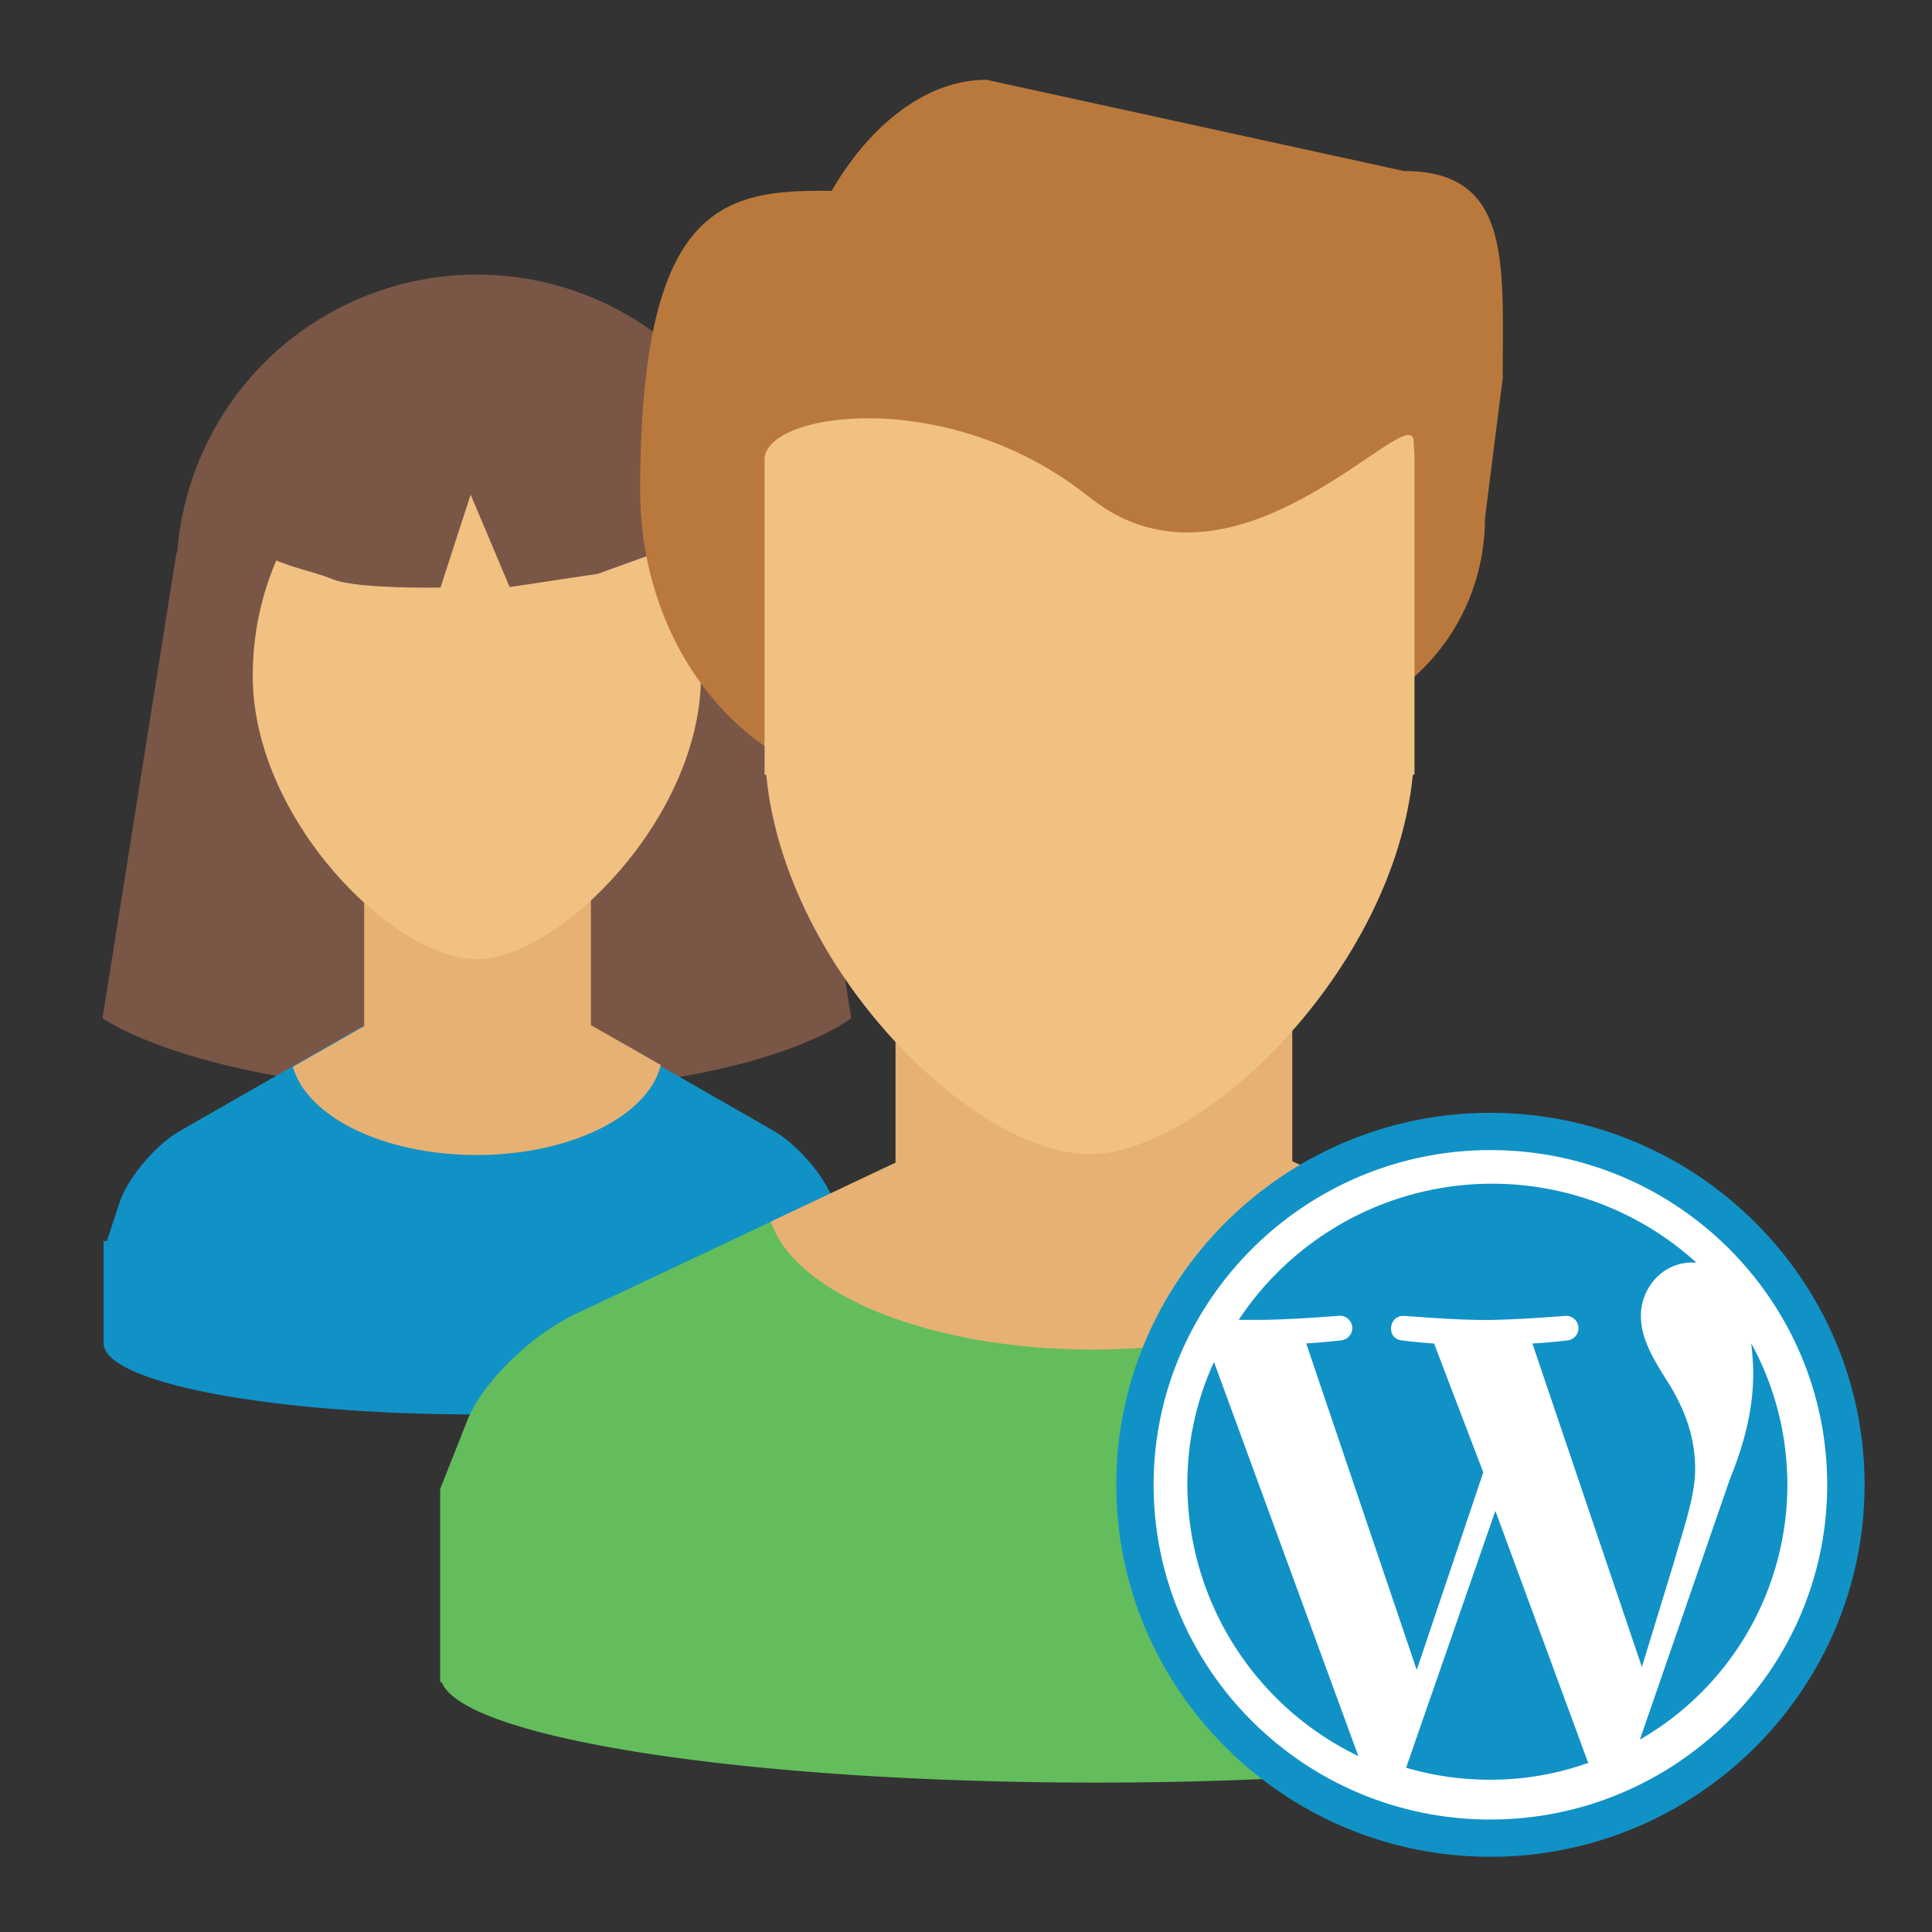
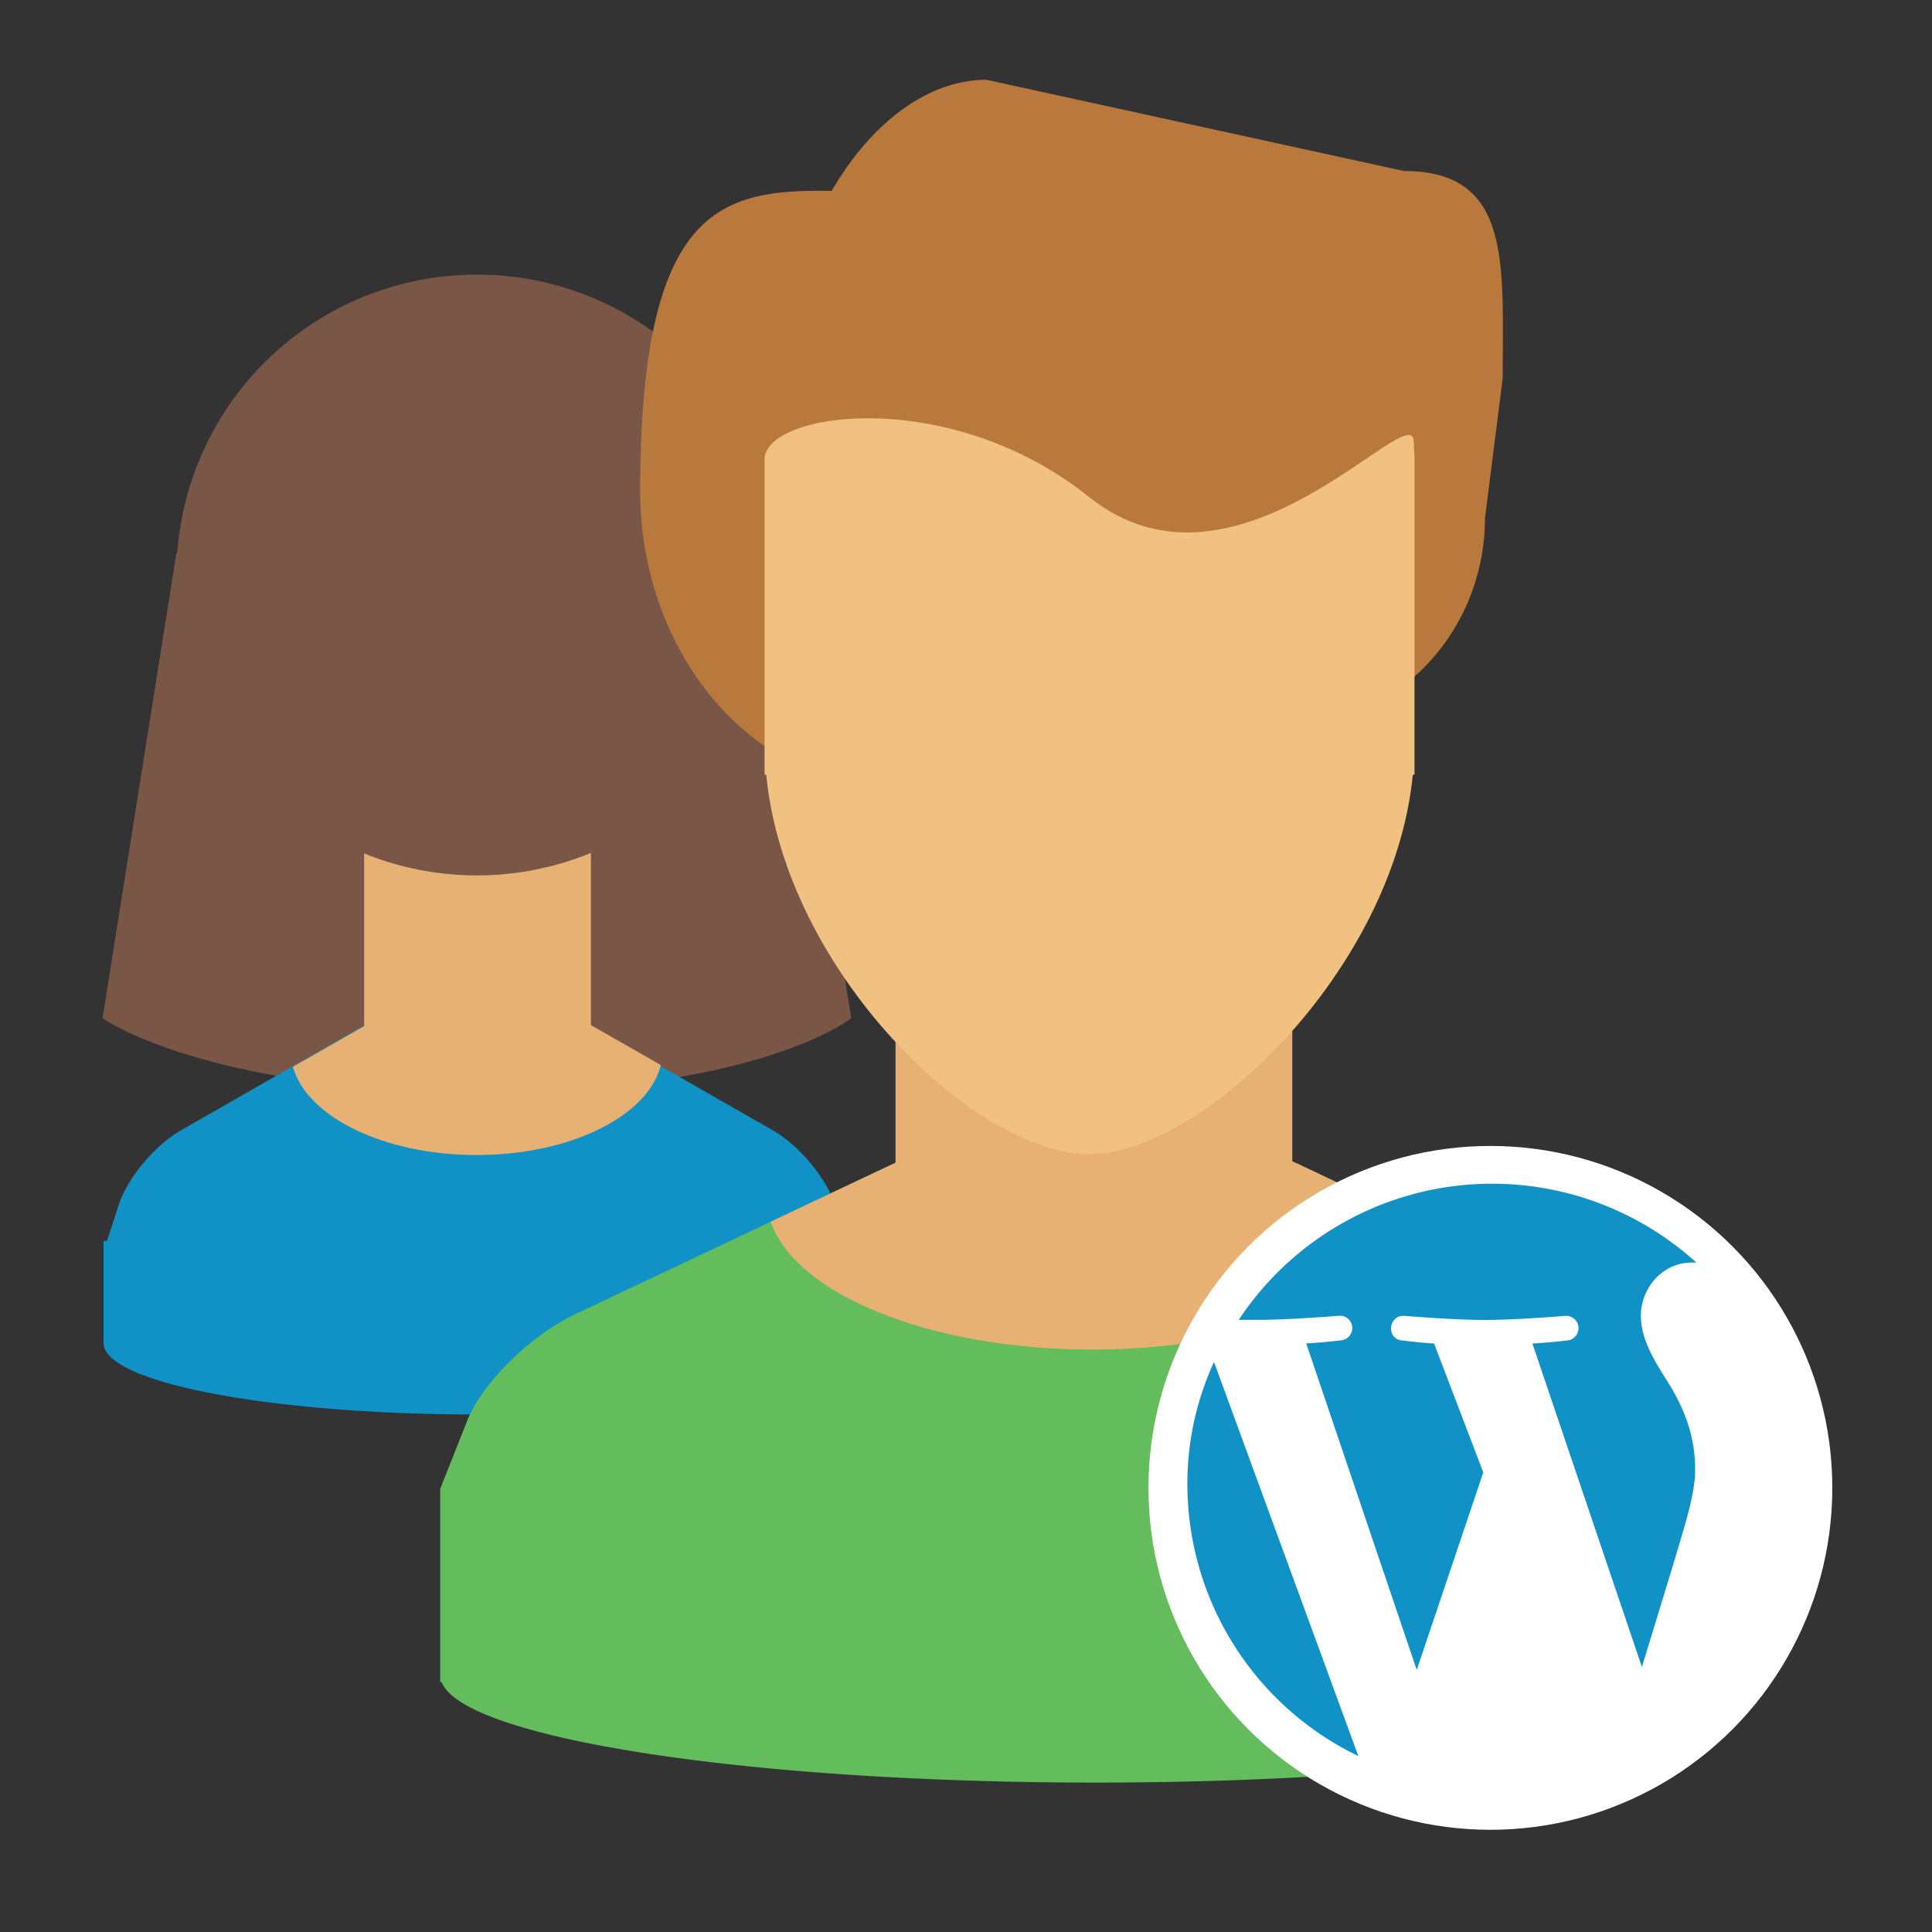
<svg xmlns="http://www.w3.org/2000/svg" id="Layer_1" data-name="Layer 1" width="500" height="500">
  <rect width="100%" height="100%" fill="#333333" stroke="none" />
  <defs>
    <style>.cls-1{fill:#dcdbdb}.cls-2{fill:#7a5647}.cls-3{fill:#1192c6}.cls-4{fill:#e7b174}.cls-5{fill:#f1c182}.cls-6{fill:#ba793c}</style>
  </defs>
  <circle class="cls-1" cx="123.41" cy="175.17" r="17" />
  <circle class="cls-1" cx="123.41" cy="205.17" r="15.46" />
  <path class="cls-2" d="M220.29 263.52s-23.8 19.12-95.39 19.12-98.36-19.12-98.36-19.12l19.12-120.45h155.51z" />
  <path class="cls-3" d="M219.12 321.15c-.74-2.24-1.86-5.67-3.09-9.52-2.12-6.65-9.26-15.19-15.86-19l-45.41-26A138 138 0 0 0 129.48 256h-12.2A138.32 138.32 0 0 0 92 266.66l-45.26 25.92c-6.6 3.77-13.77 12.33-15.93 19-1.26 3.88-2.39 7.33-3.12 9.56h-.88v26.47c0 10.19 43.25 18.45 96.6 18.45S220 357.81 220 347.62v-26.47z" />
  <path class="cls-4" d="M152.93 265.3v-65.52H94.24v65.79l-5.84 3.33-12.6 7.19c3.6 12.93 23.52 22.83 47.56 22.83 24.32 0 44.42-10.13 47.67-23.29z" />
  <circle class="cls-2" cx="123.41" cy="148.81" r="77.75" />
-   <path class="cls-5" d="M181.41 174.94c0 36.95-37 73.29-58 73.29-21.66 0-58-36.34-58-73.29s26-66.92 58-66.92 58 29.98 58 66.92z" />
-   <path class="cls-2" d="M177.94 140.12l-23.25 8.39-22.79 3.43L121.8 128l-7.8 24.06s-21.39.43-27.81-2.12-11.78-3.08-17.32-6.24v-39.93h109.07z" />
  <path class="cls-6" d="M296.07 126.69c0 42.5-29.19 76.95-65.2 76.95s-65.28-34.45-65.2-76.95c.16-86.6 29.19-77 65.2-77s65.2 34.49 65.2 77z" />
  <path d="M446.2 367.7c-3.74-9.65-16.27-22-27.86-27.51L338.6 302.5a273.16 273.16 0 0 0-44.39-15.5h-21.43a273.49 273.49 0 0 0-44.39 15.51l-79.47 37.57c-11.59 5.48-24.19 17.88-28 27.57s-7 17.63-7 17.68v50h.39c5.58 14.53 79.21 26 169.26 26s163.68-11.5 169.27-26h.38v-49.94c-.08-.04-3.29-8.04-7.02-17.69z" fill="#63bd5c" />
  <path class="cls-6" d="M333.08 187.8h-54.85c-28.16 0-51.2-24.17-51.2-53.7l-22.93-46c0-29.53 23-67.45 51.2-67.45l108 23.6c28.15 0 25.59 24.16 25.59 53.69l-4.58 36.18c-.03 29.51-23.07 53.68-51.23 53.68z" />
  <path class="cls-4" d="M334.44 300.52v-95H231.76v95.38l-10.23 4.84-22.05 10.42c6.3 18.76 41.15 33.11 83.21 33.11 42.56 0 77.72-14.69 83.41-33.77z" />
  <path class="cls-5" d="M365.87 114.35c0-12.37-45.66 45-84 14.28-36.22-29-84-22.07-84-9.7v81.56h.43c4.86 50.68 53.83 98.2 83.67 98.2 29 0 78.73-47.52 83.67-98.2h.43v-82.1z" />
  <circle cx="385.71" cy="385.06" r="88.49" fill="#fff" />
-   <path class="cls-3" d="M387 391l-23.1 66.48a76.26 76.26 0 0 0 21.81 3.11 74.78 74.78 0 0 0 25.45-4.41 2 2 0 0 1-.52-1zm66.21-43.36a69 69 0 0 1 .52 7.79c0 7.79-1.56 16.36-6 27.26l-23.33 67.52a76.15 76.15 0 0 0 28.82-102.56z" />
  <path class="cls-3" d="M307.29 384.26a78.16 78.16 0 0 0 44.25 70.21l-37.36-102a75.36 75.36 0 0 0-6.89 31.79zm131.41-4c0-9.54-3.44-16.43-6.36-21.46-4-6.36-7.68-11.92-7.68-18.28 0-7.16 5.56-13.78 13.24-13.78h1.1a78.64 78.64 0 0 0-118.42 14.84h5c8.22 0 20.93-1.06 20.93-1.06a3.19 3.19 0 1 1 .53 6.36s-4.23.53-9 .79l28.61 84.51 17.22-51.13-12.73-33.35c-4.24-.26-8.21-.79-8.21-.79-4.24-.27-3.71-6.63.53-6.36 0 0 13 1.06 20.66 1.06 8.22 0 20.93-1.06 20.93-1.06a3.19 3.19 0 1 1 .53 6.36s-4.24.53-9 .79l28.34 83.72 7.95-26c3.18-10.83 5.83-18.51 5.83-25.13z" />
-   <path class="cls-3" d="M385.71 288c-53.32 0-96.83 43.22-96.83 96.27s43.51 96.27 96.83 96.27 96.84-43.22 96.84-96.27S439 288 385.71 288zm0 182.9c-48.21 0-87.16-38.94-87.16-86.63s39.21-86.63 87.16-86.63c48.22 0 87.17 38.94 87.17 86.63s-39.21 86.62-87.17 86.62z" />
</svg>